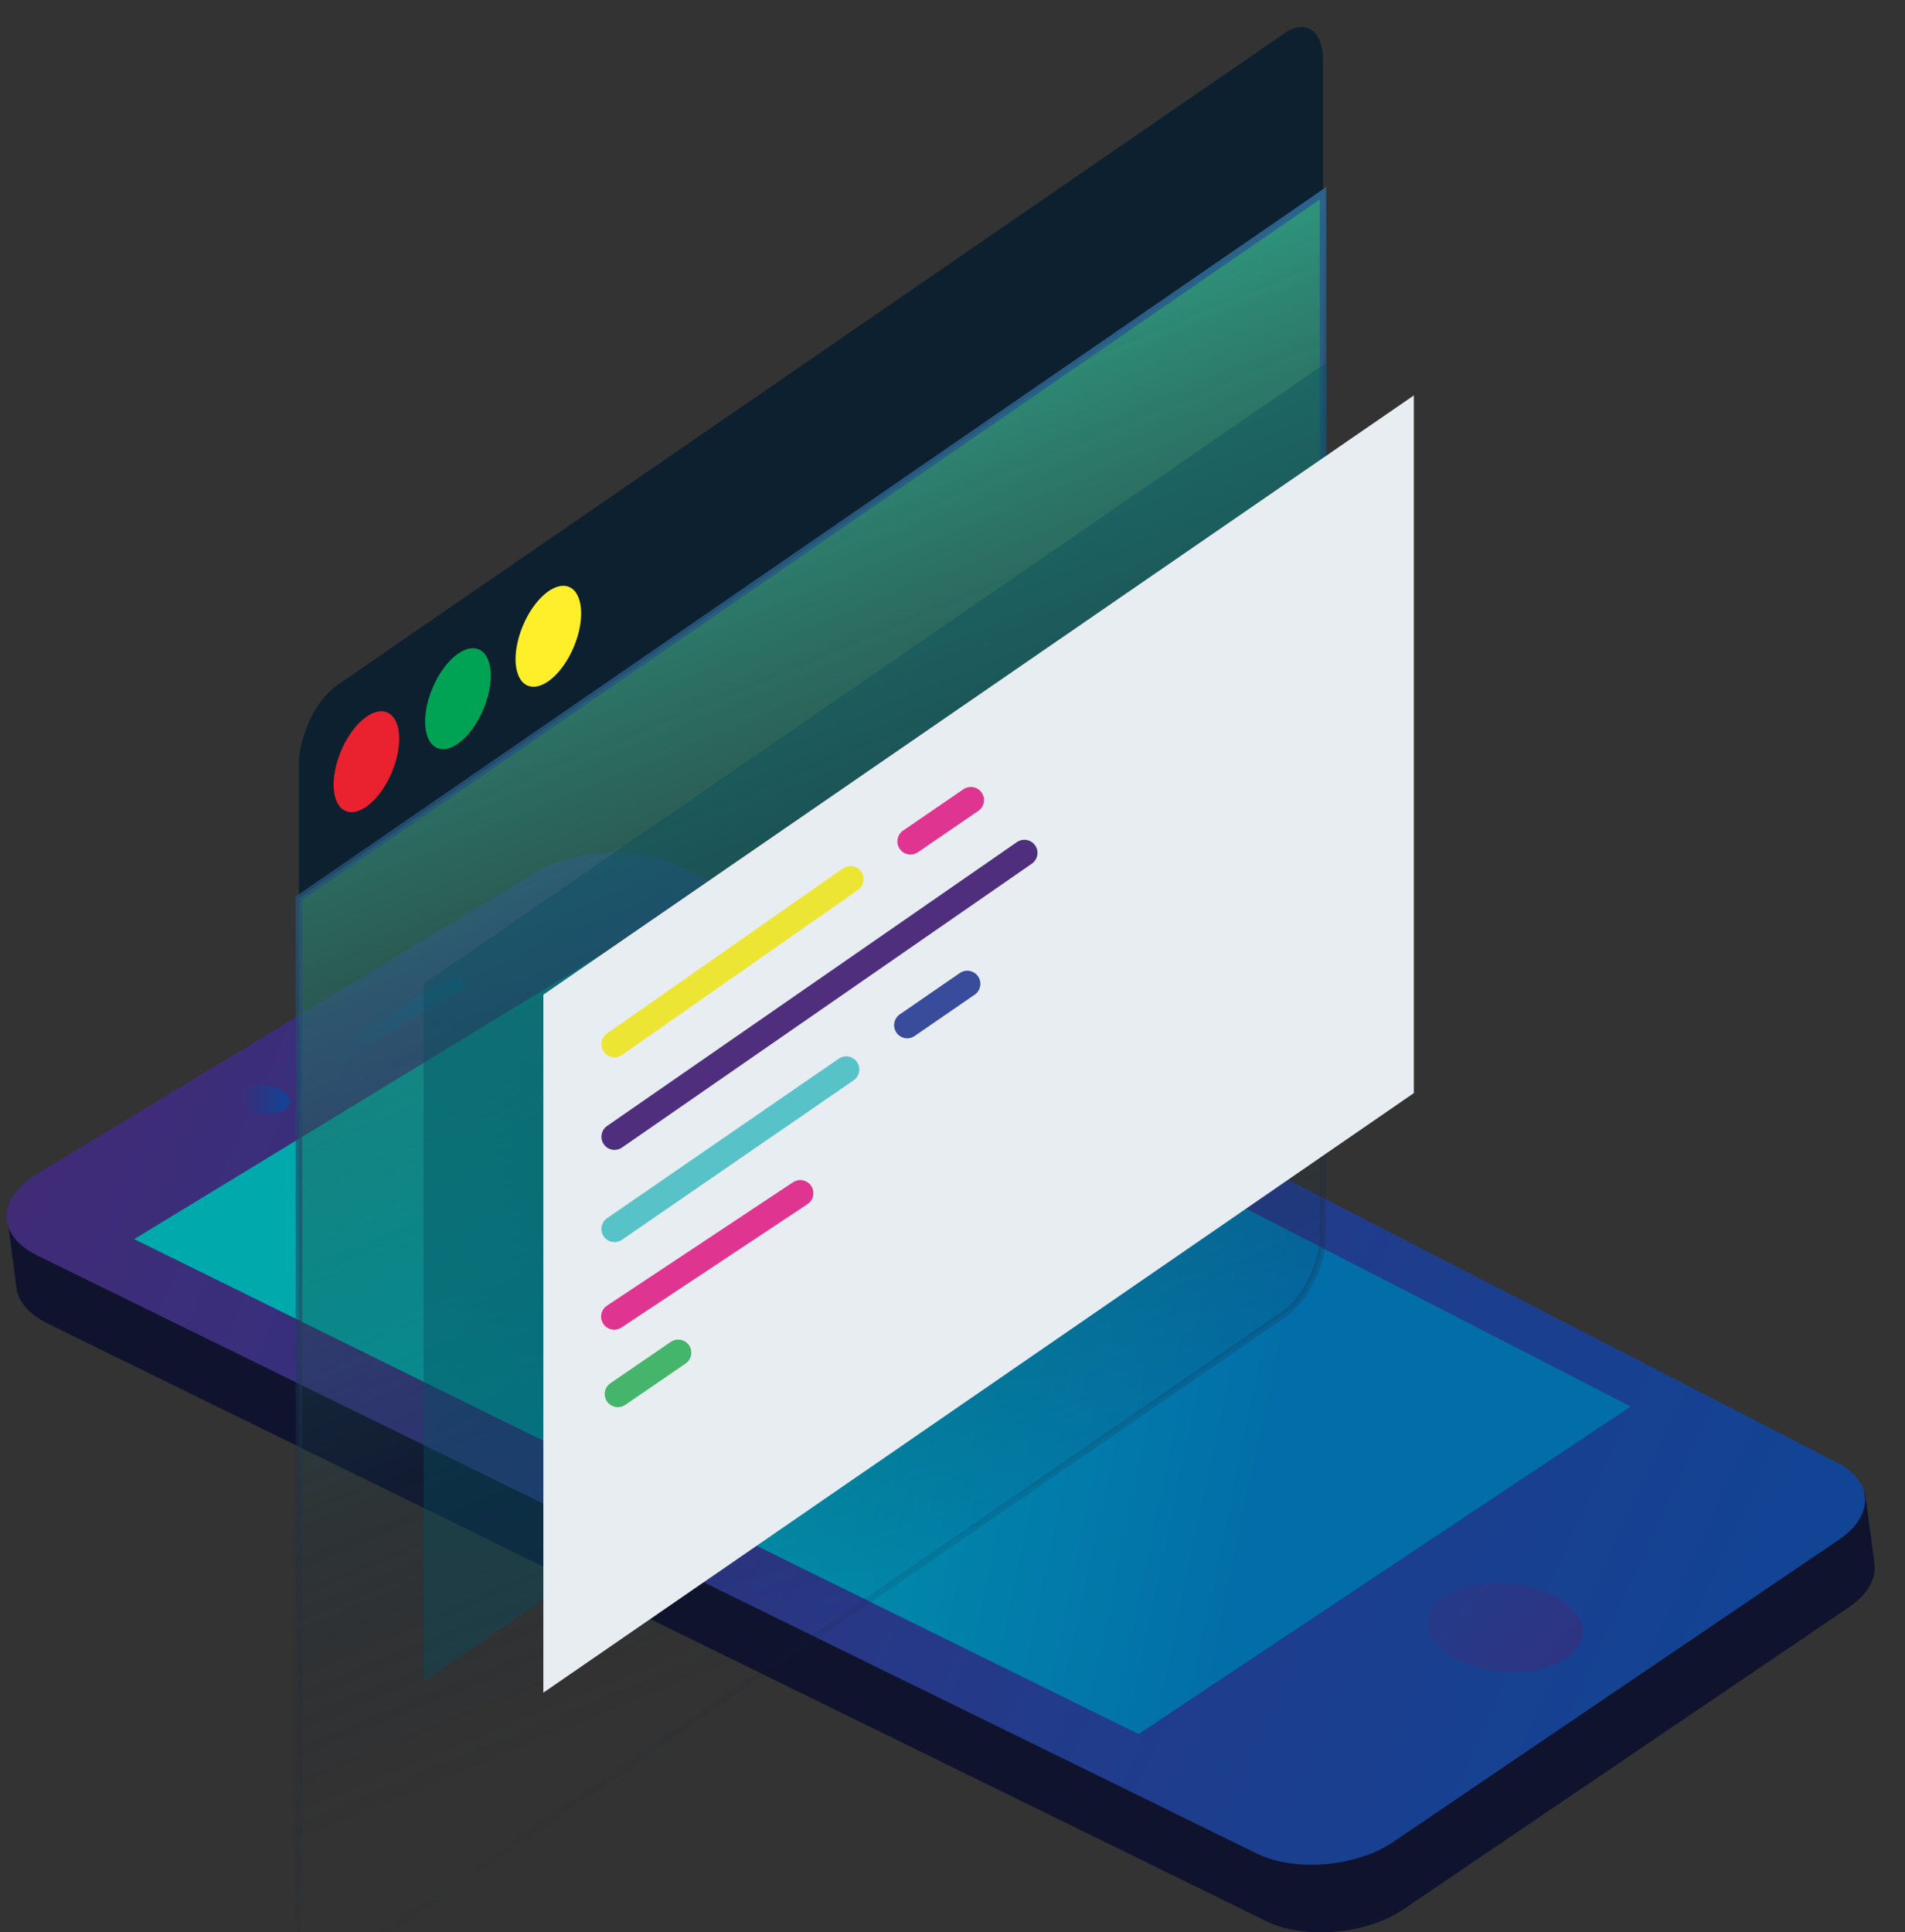
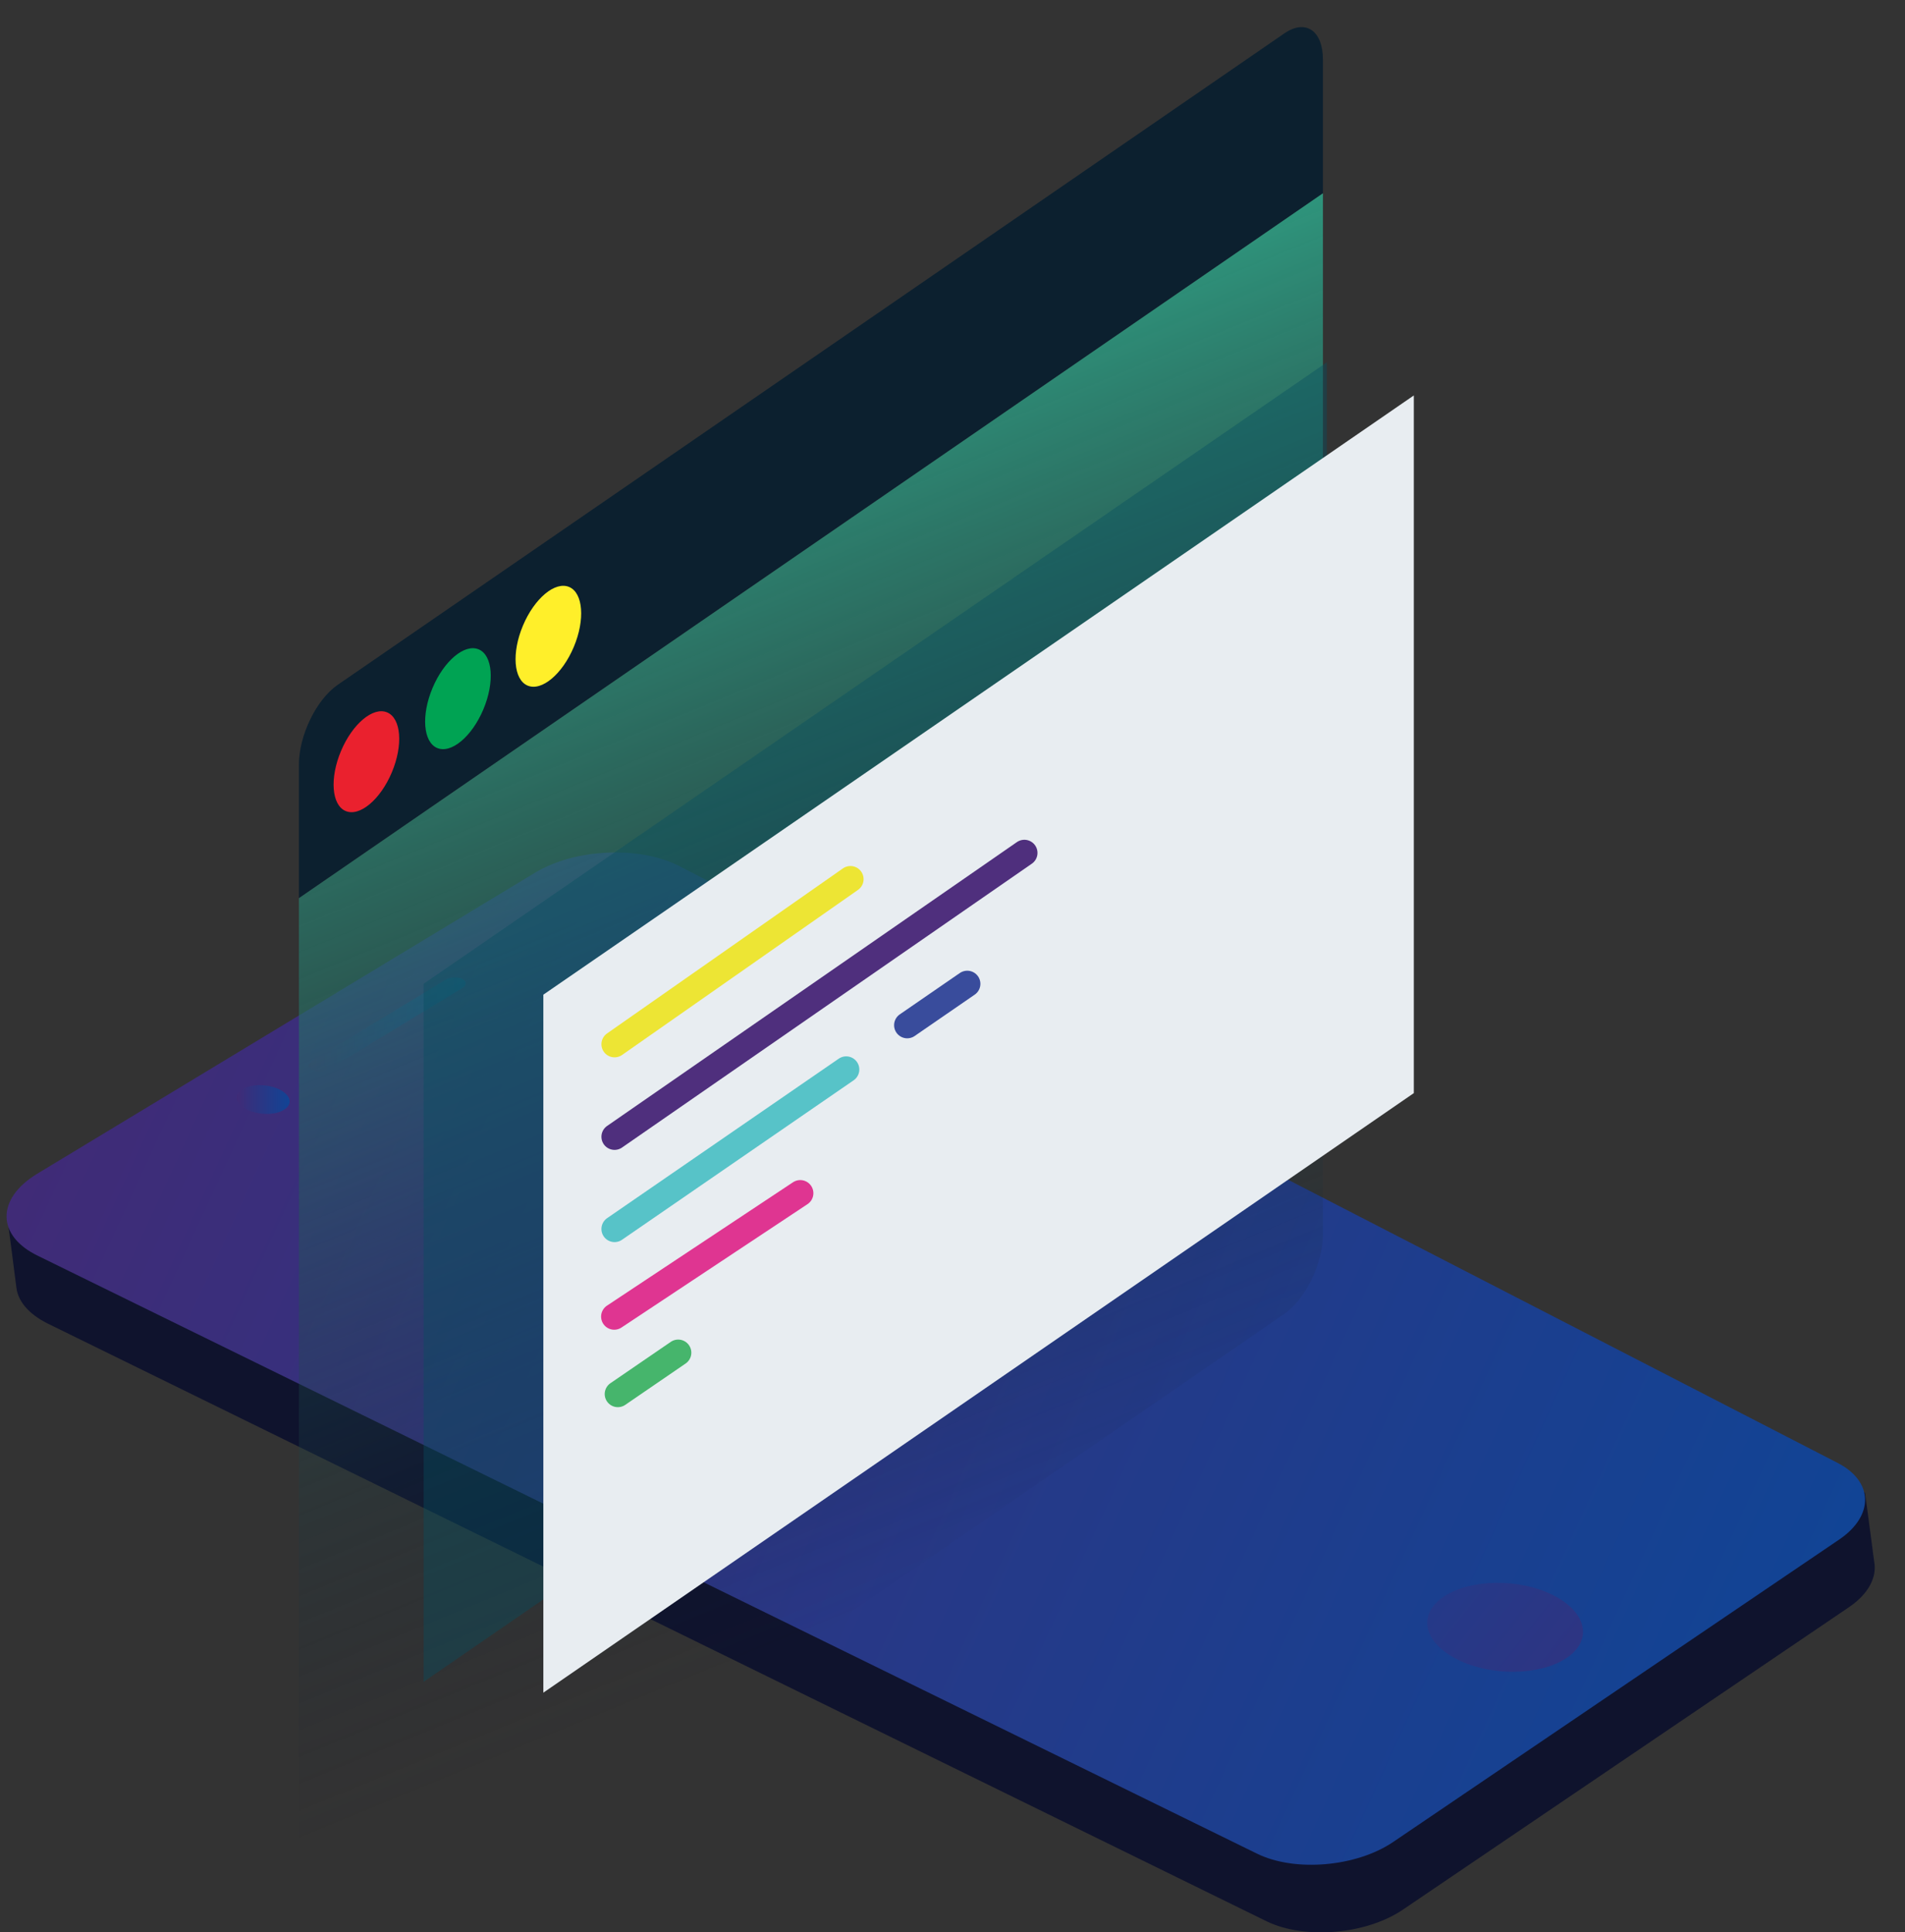
<svg xmlns="http://www.w3.org/2000/svg" version="1.1" id="Calque_1" x="0px" y="0px" viewBox="0 0 580.6 588.8" style="enable-background:new 0 0 580.6 588.8;" xml:space="preserve">
  <rect x="0" y="0" width="580.6" height="588.8" fill="#333333" stroke="none" />
  <style type="text/css">
	.st0{fill:#0F132D;}
	.st1{fill:url(#SVGID_1_);}
	.st2{fill:url(#SVGID_2_);}
	.st3{fill:url(#SVGID_3_);}
	.st4{fill:url(#SVGID_4_);}
	.st5{fill:url(#SVGID_5_);}
	.st6{fill:#0C202F;}
	.st7{fill:url(#SVGID_6_);}
	.st8{fill:none;stroke:url(#SVGID_7_);stroke-width:2;stroke-miterlimit:10;}
	.st9{fill:#EA212E;}
	.st10{fill:#00A353;}
	.st11{fill:#FFEF2A;}
	.st12{opacity:0.4;fill:#064F60;}
	.st13{fill:#E8EDF1;}
	.st14{fill:none;stroke:#4F2F7D;stroke-width:8;stroke-linecap:round;stroke-linejoin:round;stroke-miterlimit:10;}
	.st15{fill:none;stroke:#EDE534;stroke-width:8;stroke-linecap:round;stroke-linejoin:round;stroke-miterlimit:10;}
	.st16{fill:none;stroke:#FFFFFF;stroke-width:8;stroke-linecap:round;stroke-linejoin:round;stroke-miterlimit:10;}
	.st17{fill:none;stroke:#57C3C8;stroke-width:8;stroke-linecap:round;stroke-linejoin:round;stroke-miterlimit:10;}
	.st18{fill:none;stroke:#DF3591;stroke-width:8;stroke-linecap:round;stroke-linejoin:round;stroke-miterlimit:10;}
	.st19{fill:none;stroke:#394C9C;stroke-width:8;stroke-linecap:round;stroke-linejoin:round;stroke-miterlimit:10;}
	.st20{fill:none;stroke:#46B56C;stroke-width:8;stroke-linecap:round;stroke-linejoin:round;stroke-miterlimit:10;}
</style>
  <path class="st0" d="M427.6,581.9l136-92.2c6-4.1,8.5-9.2,7.6-13.9c-2.1-16.2-2.8-20.9-2.8-20.9L210,284.4  c-12.1-6.2-31.7-5.3-43.7,1.9L2.2,370.8c0,0,2.2,16.7,2.8,21.6c0.5,4.1,3.7,8,9.5,10.9l371.6,182.2  C397.7,591.1,416.4,589.5,427.6,581.9z" />
  <linearGradient id="SVGID_1_" gradientUnits="userSpaceOnUse" x1="543.681" y1="-89.132" x2="263.016" y2="191.341" gradientTransform="matrix(-1.221 0.296 0.799 0.619 737.34 261.492)">
    <stop offset="0" style="stop-color:#402B77" />
    <stop offset="1" style="stop-color:#114495" />
  </linearGradient>
  <path class="st1" d="M424.6,561.3l136-92.2c10.7-7.3,10.4-17.8-0.7-23.4L207,263.9c-12.1-6.2-31.7-5.3-43.7,1.9l-152,91.9  c-12.5,7.6-12.4,18.9,0.3,25l371.6,182.2C394.7,570.5,413.4,568.9,424.6,561.3z" />
  <linearGradient id="SVGID_2_" gradientUnits="userSpaceOnUse" x1="340.321" y1="85.87" x2="474.755" y2="-21.819" gradientTransform="matrix(-1.221 0.296 0.799 0.619 737.34 261.492)">
    <stop offset="0" style="stop-color:#026EA9" />
    <stop offset="1" style="stop-color:#00A9AC" />
  </linearGradient>
-   <polygon class="st2" points="347,528.4 497,428.6 204.3,278.1 40.9,377.6 " />
  <linearGradient id="SVGID_3_" gradientUnits="userSpaceOnUse" x1="94.067" y1="312.158" x2="141.916" y2="312.158">
    <stop offset="0" style="stop-color:#402B77" />
    <stop offset="1" style="stop-color:#114495" />
  </linearGradient>
  <path class="st3" d="M100.2,325.8l40.7-24.7c1.4-0.8,1.3-2.1,0-2.8h0c-1.4-0.7-3.6-0.6-5,0.2l-40.7,24.7c-1.4,0.8-1.4,2.1,0,2.8l0,0  C96.5,326.7,98.8,326.6,100.2,325.8z" />
  <linearGradient id="SVGID_4_" gradientUnits="userSpaceOnUse" x1="72.094" y1="335.101" x2="88.194" y2="335.101">
    <stop offset="0" style="stop-color:#402B77" />
    <stop offset="1" style="stop-color:#114495" />
  </linearGradient>
  <path class="st4" d="M75.2,338.1c3.5,1.7,8.6,1.8,11.3,0.1c2.8-1.7,2.2-4.4-1.3-6.2c-3.5-1.7-8.5-1.8-11.3-0.1  C71.1,333.6,71.7,336.4,75.2,338.1z" />
  <linearGradient id="SVGID_5_" gradientUnits="userSpaceOnUse" x1="546.609" y1="564.749" x2="365.772" y2="422.981">
    <stop offset="0" style="stop-color:#402B77" />
    <stop offset="1" style="stop-color:#114495" />
  </linearGradient>
  <path class="st5" d="M444.2,505.7c10.4,5.2,25.3,4.9,33.3-0.5c8-5.4,6.1-13.9-4.1-19.1c-10.3-5.2-25.2-5-33.3,0.4  C431.9,491.9,433.8,500.5,444.2,505.7z" />
  <path class="st6" d="M391.4,10.2L102.9,208.7c-6.5,4.5-11.8,15.4-11.8,24.3v40.7L403.2,58.9V18.2C403.2,9.3,397.9,5.7,391.4,10.2z" />
  <linearGradient id="SVGID_6_" gradientUnits="userSpaceOnUse" x1="254.488" y1="-897.644" x2="152.166" y2="-507.715" gradientTransform="matrix(0.949 -0.653 0 1 62.402 1123.563)">
    <stop offset="0" style="stop-color:#31AD8D" />
    <stop offset="1" style="stop-color:#13152A;stop-opacity:0" />
  </linearGradient>
  <path class="st7" d="M391.4,400.4L102.9,598.9c-6.5,4.5-11.8,0.9-11.8-8V273.7L403.2,58.9v317.3C403.2,385,397.9,395.9,391.4,400.4z  " />
  <linearGradient id="SVGID_7_" gradientUnits="userSpaceOnUse" x1="244.863" y1="-861.401" x2="141.977" y2="-469.324" gradientTransform="matrix(0.949 -0.653 0 1 62.402 1123.563)">
    <stop offset="0" style="stop-color:#2A638D" />
    <stop offset="1" style="stop-color:#13152A;stop-opacity:0" />
  </linearGradient>
-   <path class="st8" d="M391.4,400.4L102.9,598.9c-6.5,4.5-11.8,0.9-11.8-8V273.7L403.2,58.9v317.3C403.2,385,397.9,395.9,391.4,400.4z  " />
  <ellipse transform="matrix(0.388 -0.922 0.922 0.388 -145.718 244.915)" class="st9" cx="111.6" cy="232.2" rx="16.3" ry="8.4" />
  <ellipse transform="matrix(0.388 -0.922 0.922 0.388 -110.941 258.882)" class="st10" cx="139.5" cy="213" rx="16.3" ry="8.4" />
  <ellipse transform="matrix(0.388 -0.922 0.922 0.388 -76.573 272.684)" class="st11" cx="167.1" cy="194" rx="16.3" ry="8.4" />
  <polygon class="st12" points="404.4,323 129.1,512.5 129.1,299.8 404.4,110.4 " />
  <polygon class="st13" points="430.9,333.1 165.6,515.8 165.6,303.1 430.9,120.5 " />
  <line class="st14" x1="187.3" y1="346.4" x2="312.2" y2="259.9" />
  <line class="st15" x1="187.3" y1="318.2" x2="259.2" y2="267.9" />
-   <path class="st16" d="M342.9,359.1" />
  <path class="st16" d="M187.3,466.2" />
  <line class="st17" x1="187.3" y1="374.5" x2="257.9" y2="325.9" />
-   <line class="st18" x1="277.5" y1="256.4" x2="295.9" y2="243.8" />
  <line class="st18" x1="187.2" y1="401.2" x2="243.9" y2="363.6" />
  <line class="st19" x1="276.5" y1="312.4" x2="294.8" y2="299.8" />
  <line class="st20" x1="188.3" y1="424.8" x2="206.7" y2="412.2" />
  <path class="st16" d="M370.6,340" />
-   <path class="st16" d="M440.7,340" />
  <path class="st16" d="M390.7,374.5" />
</svg>